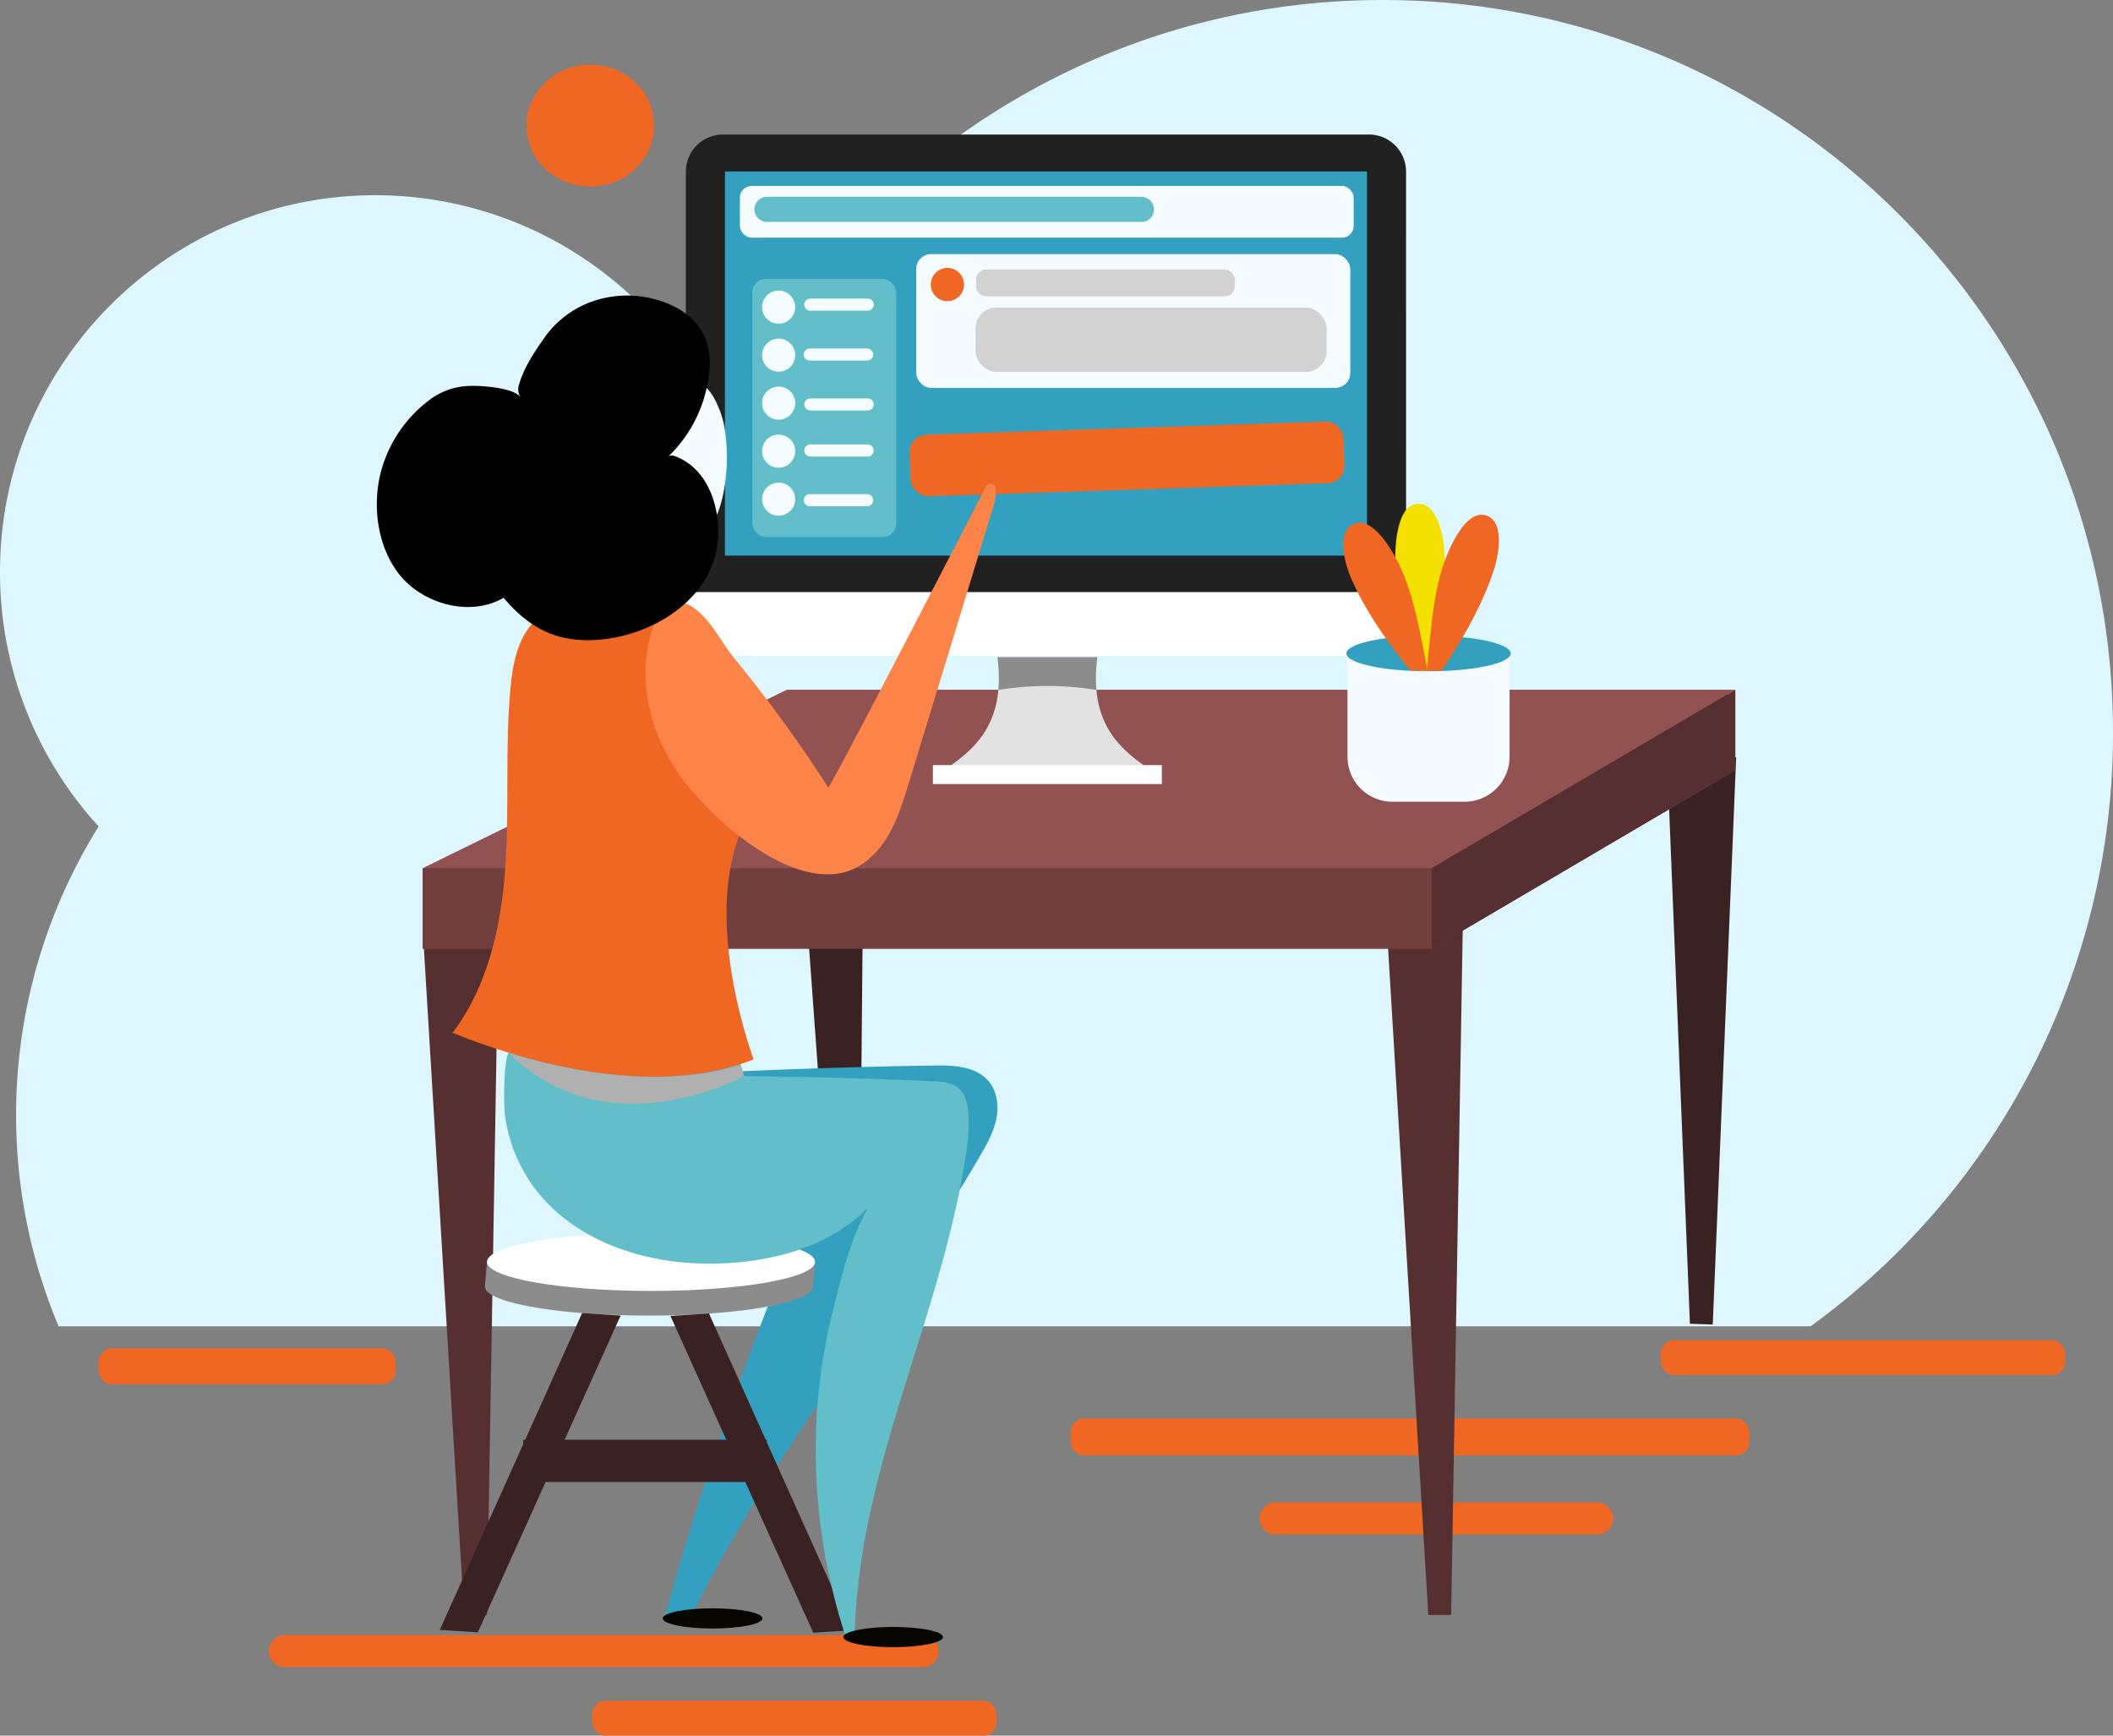
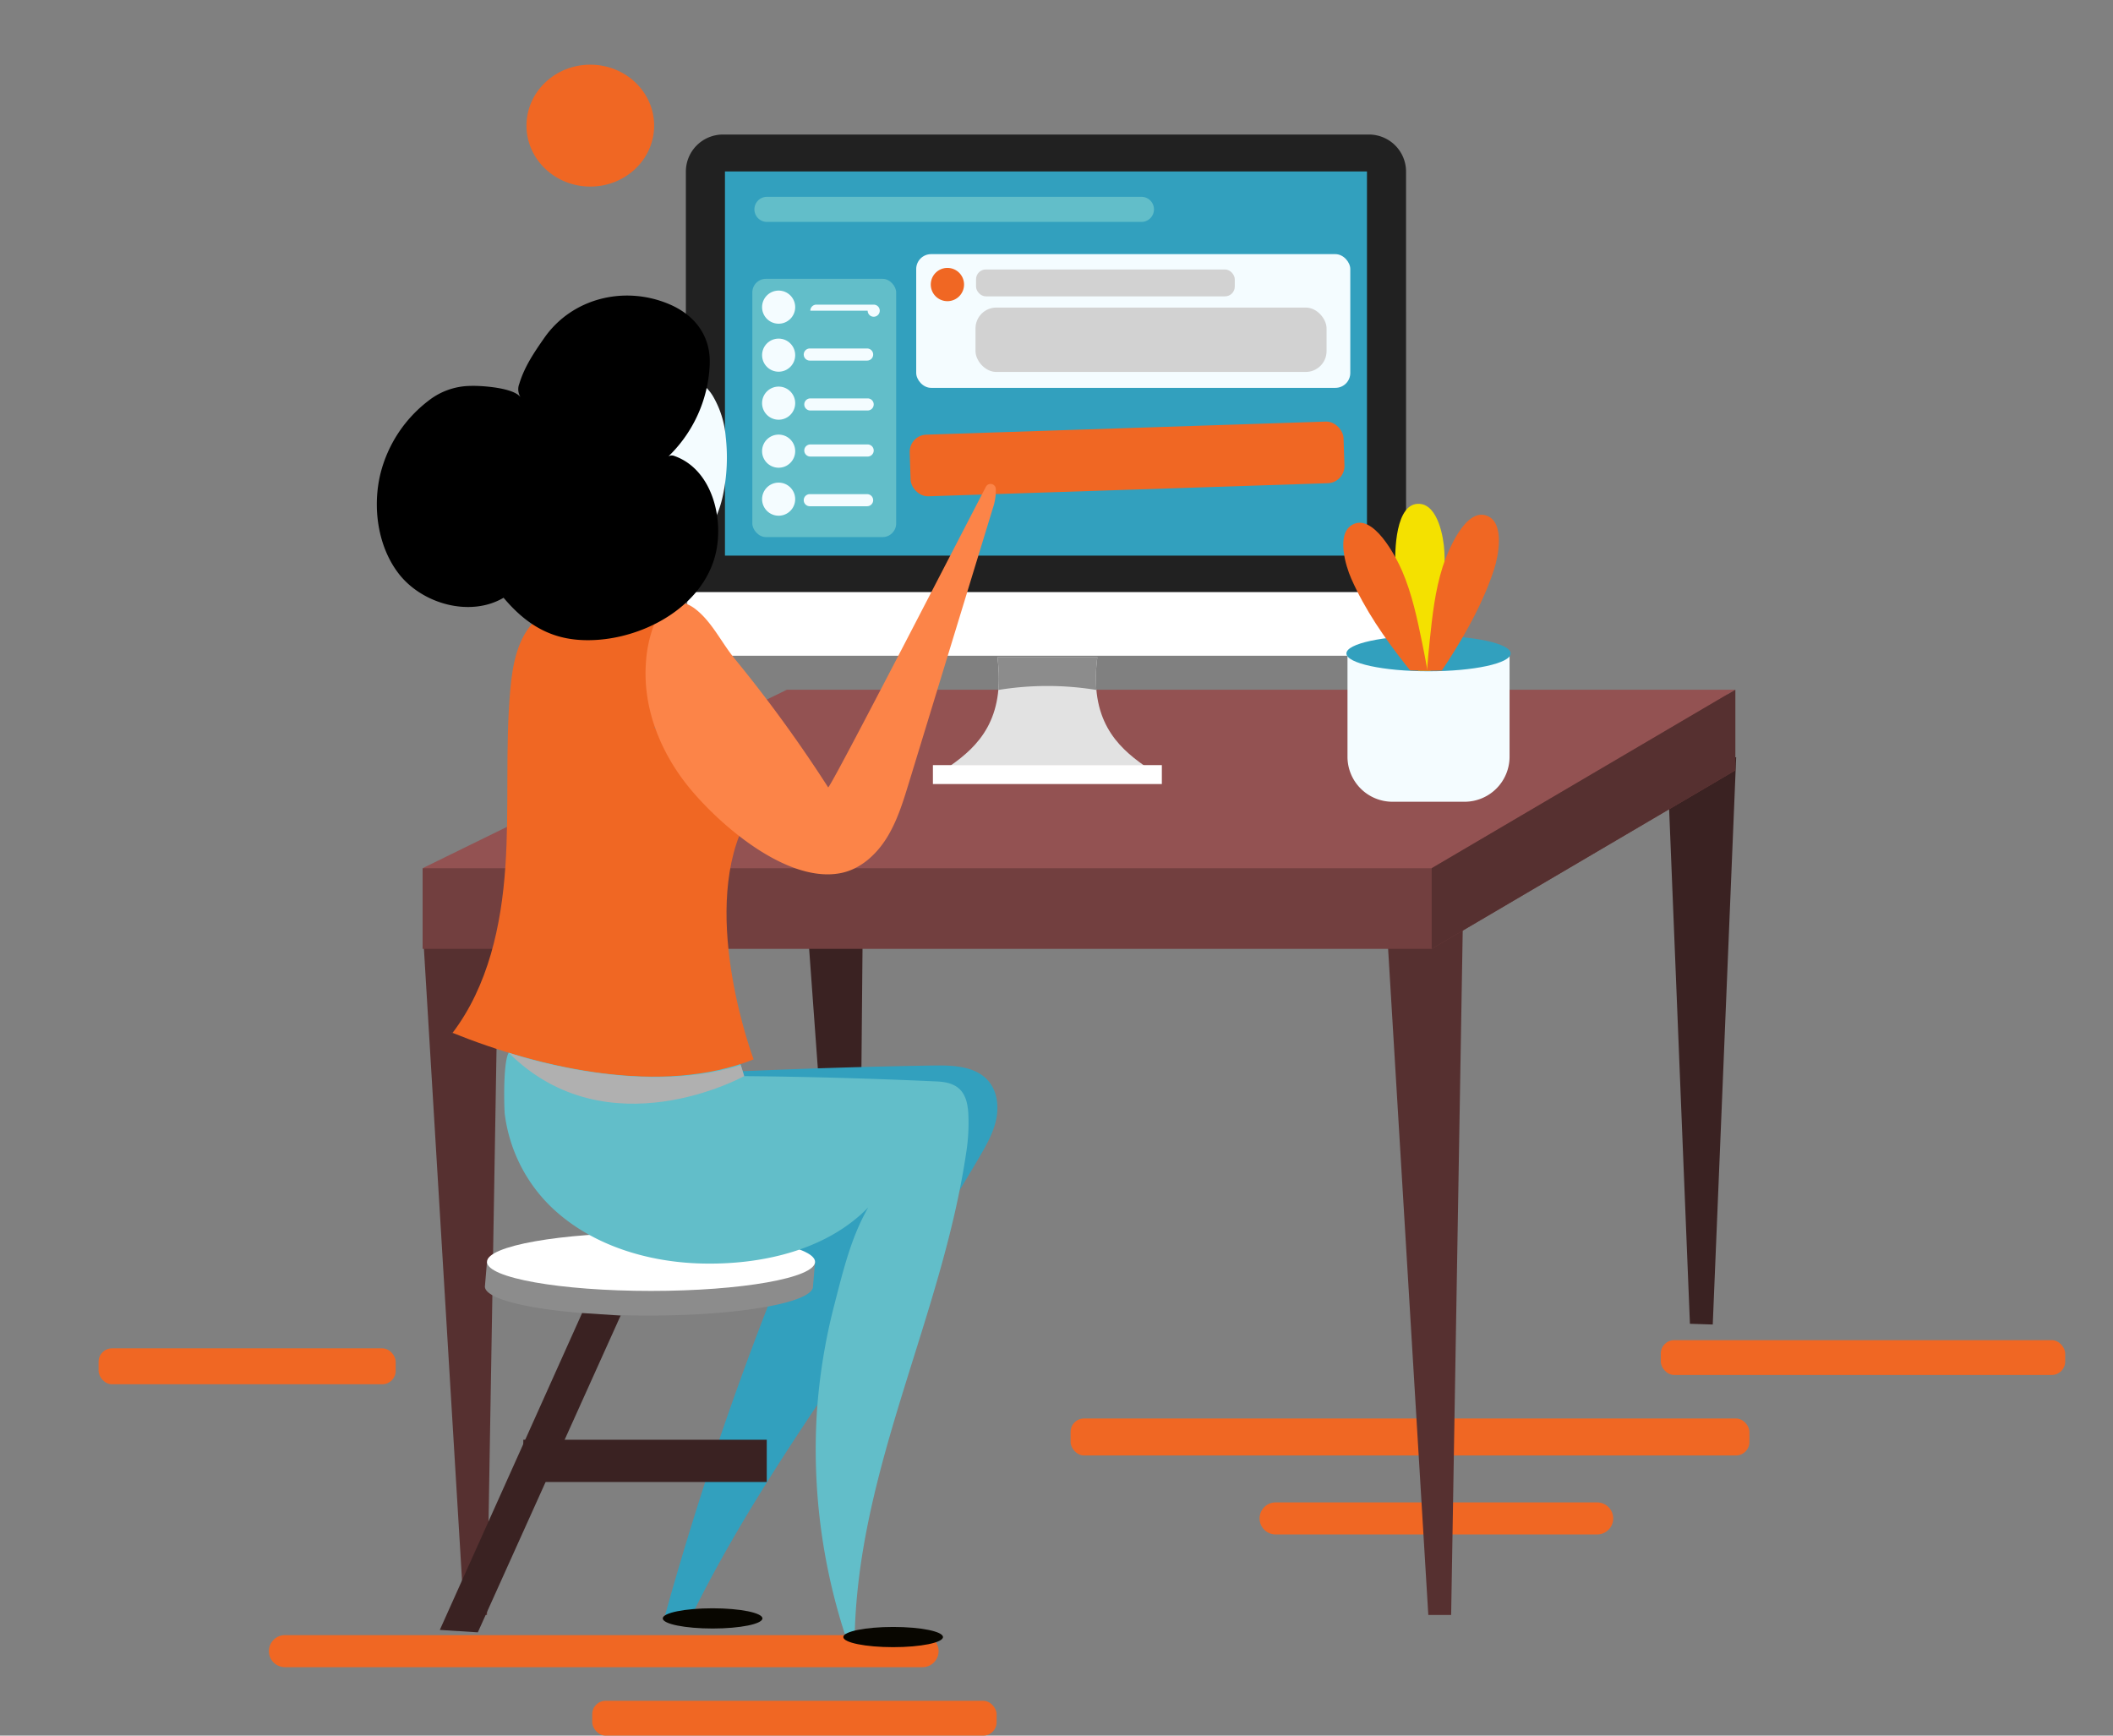
<svg xmlns="http://www.w3.org/2000/svg" width="575.403" height="472.645" viewBox="0 0 575.403 472.645">
  <rect x="0" y="0" width="575.403" height="472.645" fill="#808080" stroke="none" />
  <defs>
    <style>.a,.b{fill:#f06723;}.a,.d,.e,.f,.g,.i,.j,.l,.m,.p,.r,.s{fill-rule:evenodd;}.c{fill:#def7ff;}.d,.u{fill:#3a2222;}.e{fill:#563030;}.f{fill:#723f3f;}.g{fill:#935252;}.h{fill:#32a0be;}.i{fill:#e2e2e2;}.j{fill:#8c8c8c;}.k,.m{fill:#fff;}.l{fill:#212121;}.n,.r{fill:#f4fcff;}.o{fill:#d2d2d2;}.p,.q{fill:#62bec9;}.s{fill:#f4e100;}.t{fill:#080600;}.v{fill:#fc8448;}.w{fill:#b0b0b0;mix-blend-mode:multiply;isolation:isolate;}</style>
  </defs>
  <g transform="translate(-20.753 -70.737)">
    <g transform="translate(20.753 70.737)">
      <path class="a" d="M257.107,434.275H83.46a4.377,4.377,0,0,1-4.364-4.365h0a4.377,4.377,0,0,1,4.364-4.364H257.107a4.377,4.377,0,0,1,4.364,4.364h0A4.377,4.377,0,0,1,257.107,434.275Z" transform="translate(-5.876 19.734)" />
      <rect class="b" width="110.118" height="9.481" rx="3.642" transform="translate(161.273 463.164)" />
      <rect class="b" width="110.118" height="9.481" rx="3.642" transform="translate(452.262 364.955)" />
      <rect class="b" width="184.85" height="10.062" rx="3.642" transform="translate(291.542 386.289)" />
      <path class="a" d="M386,405.476h-87.57a4.377,4.377,0,0,1-4.364-4.364h0a4.377,4.377,0,0,1,4.364-4.364H386a4.377,4.377,0,0,1,4.365,4.364h0A4.377,4.377,0,0,1,386,405.476Z" transform="translate(48.936 12.391)" />
      <rect class="b" width="80.904" height="9.775" rx="3.642" transform="translate(26.846 367.19)" />
-       <path class="c" d="M513.807,431.924H36.708a148.649,148.649,0,0,1,10.91-136.129,102.41,102.41,0,0,1-26.864-69.3c0-56.666,45.787-102.6,102.269-102.6A102.277,102.277,0,0,1,217,186C248.661,117.923,317.481,70.737,397.3,70.737c109.826,0,198.857,89.322,198.857,199.507A199.429,199.429,0,0,1,513.807,431.924Z" transform="translate(-20.753 -70.737)" />
      <ellipse class="b" cx="17.383" cy="16.598" rx="17.383" ry="16.598" transform="translate(143.367 17.611)" />
    </g>
    <g transform="translate(123.371 107.379)">
      <g transform="translate(12.46)">
        <g transform="translate(0 151.18)">
          <path class="d" d="M193.439,237.565l11.016,151.519h6.22l1.4-154.614Z" transform="translate(-91.798 -216.81)" />
          <path class="e" d="M321.9,276.539l11.016,182.549h6.22l3.156-186.63Z" transform="translate(-59.043 -207.123)" />
          <path class="d" d="M382.558,237.535l6.133,151.8,6.217.2,6.375-154.489Z" transform="translate(-43.576 -216.664)" />
          <path class="e" d="M112.683,276.539,123.7,459.088h6.22l3.156-186.63Z" transform="translate(-112.39 -207.123)" />
          <path class="f" d="M469.939,242.1,387.253,290.71h-274.8V268.753l355.366-47.36Z" transform="translate(-112.449 -220.144)" />
          <path class="g" d="M211.653,220.4H469.939l-82.686,48.609h-274.8Z" transform="translate(-112.449 -220.398)" />
          <path class="e" d="M331.419,269.006v21.957l82.686-48.609V220.4Z" transform="translate(-56.616 -220.398)" />
        </g>
        <g transform="translate(71.694)">
          <rect class="h" width="182.674" height="113.717" transform="translate(7.034 6.138)" />
          <path class="i" d="M227,242.867c7.49-5.258,15-12.609,12.764-29.515h27.224c-2.233,16.906,5.275,24.256,12.764,29.515Z" transform="translate(-154.934 -71.014)" />
          <path class="j" d="M237.437,222.264a40.215,40.215,0,0,0-.262-8.912H264.4a40.293,40.293,0,0,0-.262,8.912,82.723,82.723,0,0,0-26.7,0Z" transform="translate(-152.341 -71.014)" />
          <rect class="k" width="62.343" height="5.153" transform="translate(67.275 171.716)" />
          <path class="l" d="M180.222,214.6H355.052V109.988H180.222ZM365.7,224.657H169.577V110.029a10.1,10.1,0,0,1,10.1-10.1H355.6a10.1,10.1,0,0,1,10.094,10.1Z" transform="translate(-169.577 -99.934)" />
          <path class="m" d="M366,199.213v7.24a10.1,10.1,0,0,1-10.094,10.1H179.98a10.1,10.1,0,0,1-10.094-10.1v-7.24Z" transform="translate(-169.498 -74.619)" />
          <rect class="b" width="118.207" height="16.792" rx="4.675" transform="translate(60.8 81.88) rotate(-1.876)" />
          <g transform="translate(62.726 32.565)">
            <rect class="n" width="118.207" height="36.416" rx="4.054" />
            <path class="a" d="M231.78,133.4a4.53,4.53,0,1,1-4.529-4.53A4.53,4.53,0,0,1,231.78,133.4Z" transform="translate(-218.752 -125.12)" />
            <rect class="o" width="70.459" height="7.317" rx="2.662" transform="translate(16.293 4.179)" />
            <rect class="o" width="95.598" height="17.534" rx="5.677" transform="translate(16.149 14.549)" />
          </g>
          <g transform="translate(14.708 13.987)">
-             <rect class="n" width="167.146" height="14.096" rx="3.193" />
            <path class="p" d="M289.839,120.279H187.87a3.418,3.418,0,0,1-3.419-3.417h0a3.418,3.418,0,0,1,3.419-3.417h101.97a3.417,3.417,0,0,1,3.417,3.417h0A3.417,3.417,0,0,1,289.839,120.279Z" transform="translate(-180.493 -110.476)" />
          </g>
          <g transform="translate(18.098 39.286)">
            <rect class="q" width="39.171" height="70.333" rx="3.704" />
            <path class="r" d="M195.131,138.3a4.508,4.508,0,1,1-4.508-4.508A4.508,4.508,0,0,1,195.131,138.3Z" transform="translate(-183.459 -130.586)" />
            <circle class="n" cx="4.508" cy="4.508" r="4.508" transform="translate(2.657 16.28)" />
            <path class="r" d="M195.131,159.134a4.508,4.508,0,1,1-4.508-4.508A4.508,4.508,0,0,1,195.131,159.134Z" transform="translate(-183.459 -125.274)" />
            <path class="r" d="M195.131,169.551a4.508,4.508,0,1,1-4.508-4.508A4.508,4.508,0,0,1,195.131,169.551Z" transform="translate(-183.459 -122.618)" />
            <circle class="n" cx="4.508" cy="4.508" r="4.508" transform="translate(2.657 55.497)" />
-             <path class="r" d="M212.532,138.822H196.919a1.647,1.647,0,0,1-1.647-1.647h0a1.647,1.647,0,0,1,1.647-1.647h15.613a1.647,1.647,0,0,1,1.647,1.647h0A1.646,1.646,0,0,1,212.532,138.822Z" transform="translate(-181.124 -130.144)" />
+             <path class="r" d="M212.532,138.822H196.919h0a1.647,1.647,0,0,1,1.647-1.647h15.613a1.647,1.647,0,0,1,1.647,1.647h0A1.646,1.646,0,0,1,212.532,138.822Z" transform="translate(-181.124 -130.144)" />
            <path class="r" d="M212.415,149.65H196.8A1.646,1.646,0,0,1,195.156,148h0a1.646,1.646,0,0,1,1.647-1.645h15.612A1.646,1.646,0,0,1,214.061,148h0A1.646,1.646,0,0,1,212.415,149.65Z" transform="translate(-181.153 -127.383)" />
            <path class="r" d="M212.532,160.479H196.919a1.647,1.647,0,0,1-1.647-1.647h0a1.647,1.647,0,0,1,1.647-1.647h15.613a1.646,1.646,0,0,1,1.647,1.647h0A1.647,1.647,0,0,1,212.532,160.479Z" transform="translate(-181.124 -124.622)" />
            <path class="r" d="M212.532,170.473H196.919a1.647,1.647,0,0,1-1.647-1.647h0a1.647,1.647,0,0,1,1.647-1.647h15.613a1.646,1.646,0,0,1,1.647,1.647h0A1.646,1.646,0,0,1,212.532,170.473Z" transform="translate(-181.124 -122.073)" />
            <path class="r" d="M212.415,181.256H196.8a1.646,1.646,0,0,1-1.647-1.647h0a1.647,1.647,0,0,1,1.647-1.647h15.612a1.647,1.647,0,0,1,1.647,1.647h0A1.646,1.646,0,0,1,212.415,181.256Z" transform="translate(-181.153 -119.324)" />
          </g>
        </g>
        <g transform="translate(250.708 100.553)">
          <path class="n" d="M0,0H44.134a0,0,0,0,1,0,0V28.643A12.258,12.258,0,0,1,31.877,40.9H12.257A12.257,12.257,0,0,1,0,28.643V0A0,0,0,0,1,0,0Z" transform="translate(1.157 40.239)" />
          <ellipse class="h" cx="22.368" cy="4.851" rx="22.368" ry="4.851" transform="translate(0.865 35.902)" />
          <path class="s" d="M327.437,217.269c.737,2.73,1.495,5.483,2.333,8.21,1.069.025,2.177.039,3.322.034.35-1.679.766-3.346,1.1-4.986,1.846-9.114,3.151-18.178,2.686-27.51-.191-3.818-1.729-12.516-6.65-12.941-6.768-.582-6.906,13.228-6.665,17.338C323.954,204.148,325.688,210.78,327.437,217.269Z" transform="translate(-309.343 -180.057)" />
          <path class="a" d="M330.421,224.359c1.481.06,3.071.1,4.738.1-.446-2.568-.948-5.125-1.465-7.655-1.344-6.585-2.766-13.29-5.433-19.487-1.628-3.783-7.94-16.065-13.728-12.511-4.209,2.585-1.687,11.05-.146,14.549,3.767,8.55,9,16.068,14.732,23.388C329.542,223.285,329.979,223.822,330.421,224.359Z" transform="translate(-312.219 -179.008)" />
          <path class="a" d="M347.076,182.866c-6.108-2.968-11.186,9.874-12.434,13.8-2.046,6.429-2.8,13.243-3.494,19.927-.285,2.752-.556,5.532-.75,8.317,1.305.005,2.657-.013,4.036-.056.628-.939,1.259-1.867,1.85-2.8,4.99-7.847,9.456-15.843,12.365-24.722C349.838,193.7,351.518,185.027,347.076,182.866Z" transform="translate(-307.584 -179.453)" />
        </g>
      </g>
      <g transform="translate(0 43.848)">
        <path class="h" d="M184.157,305.167c-1.131,3.765,1.905,7.391,4.7,10.157l14.06,13.929a10.214,10.214,0,0,1,2.61,3.452c.92,2.44-.129,5.135-1.156,7.532A887.371,887.371,0,0,0,164.995,452.51l-.579-.034,7.743-.1c21.776-44.449,53.881-82.969,78.805-125.733,1.847-3.171,3.682-6.431,4.438-10.022s.282-7.623-2.092-10.423c-3.46-4.08-9.555-4.339-14.905-4.253q-26.968.429-53.917,1.639Z" transform="translate(-86.739 -92.274)" />
        <path class="t" d="M191.708,422.476c0,1.521-6.077,2.753-13.573,2.753s-13.573-1.232-13.573-2.753,6.077-2.752,13.573-2.752S191.708,420.956,191.708,422.476Z" transform="translate(-86.702 -62.24)" />
        <path class="j" d="M194.336,344.8a233.38,233.38,0,0,0-47.391,0H126.537l-.567,6.71c0,4.371,20,7.916,44.671,7.916s44.671-3.545,44.671-7.916l.566-6.71Z" transform="translate(-96.542 -81.654)" />
        <ellipse class="k" cx="44.671" cy="7.916" rx="44.671" ry="7.916" transform="translate(29.995 255.226)" />
        <path class="d" d="M154.935,355.657,116.186,441.95l10.353.657,38.886-86.263Z" transform="translate(-99.037 -78.576)" />
-         <path class="d" d="M176.722,355.737l38.749,86.293-10.353.657-38.886-86.263Z" transform="translate(-86.276 -78.556)" />
        <rect class="u" width="66.297" height="11.504" transform="translate(39.886 311.582)" />
        <path class="q" d="M132.083,298.8c-2.387.066-1.96,15.571-1.777,17.236A42.693,42.693,0,0,0,142.754,341.2c10.765,10.465,26.136,15.208,41.146,15.587,16.006.405,33.842-3.442,45.383-15.259-4.74,8.277-6.851,17.369-9.223,26.5a159.866,159.866,0,0,0-4.783,29.722,163.419,163.419,0,0,0,7.625,59.892s2.122.3,2.713-.061C226.8,412.01,249.31,371.3,255.93,326.844a51.651,51.651,0,0,0,.6-11.166c-.393-5.693-2.775-8.2-8.464-8.465Q221.8,306,195.5,305.759l-.574-1.958q-.9-2.741-1.808-5.48Z" transform="translate(-95.475 -93.196)" />
        <path class="n" d="M171.573,152.155a11.714,11.714,0,0,1,9.385,5.73,26.013,26.013,0,0,1,3.469,11.069,49.687,49.687,0,0,1-.73,15.791c-1.1,5.258-3.5,10.822-8.376,13.067-4.433,2.041-9.924.654-13.614-2.54s-5.784-7.89-6.86-12.649a38.568,38.568,0,0,1-.725-12.562c.614-5.743,2.711-12.239,7.947-15.351A16.792,16.792,0,0,1,171.573,152.155Z" transform="translate(-89.42 -130.473)" />
        <path class="b" d="M141.8,206.412c-5.056,4.733-6.431,12.138-7.047,19.036-1.432,16.026-.262,32.185-1.345,48.24s-4.685,32.53-14.417,45.344l-.312-.191c24.814,10.06,57.443,17.238,82.332,7.364,0,0-14.569-38.562-2.776-63.575l.281-.543-24.458-26.2s4.969-20.528,8.1-30.571c.208-.665-16.263-6.185-24.153-4.858-4.751.8-9.879,1.8-13.115,5.366Z" transform="translate(-98.403 -118.202)" />
        <path class="v" d="M163.21,213.9a35.2,35.2,0,0,0-2.279,10.537c-.9,12.426,4.045,24.546,11.743,33.962,8.575,10.489,27.076,26.4,41.605,23.262,5.14-1.109,9.391-4.972,12.217-9.506s4.428-9.735,6-14.869q11.438-37.41,22.876-74.825a15.12,15.12,0,0,0,.843-5.37,1.436,1.436,0,0,0-2.713-.56c-14.5,28-42.567,82.437-42.949,81.84a375.509,375.509,0,0,0-25.5-35.083c-3.579-4.367-6.185-10.07-10.729-13.53-3.3-2.511-7.078-2.554-9.51,1.086A17.687,17.687,0,0,0,163.21,213.9Z" transform="translate(-87.654 -124.451)" />
        <path d="M141.7,162.616c-1.834-2.677-10.748-3.247-13.644-3.14a18.834,18.834,0,0,0-11.492,4.046A35.989,35.989,0,0,0,103.5,183.4c-2.186,9.01-.784,19.725,4.963,27.182,6.362,8.252,19.436,11.954,28.572,6.584,5.414,6.409,11.568,10.746,20.219,11.445,14.77,1.195,33.1-7.443,37.309-22.576,2.71-9.729-.483-23.792-11.045-27.487a1.778,1.778,0,0,0-2.138.638,36.942,36.942,0,0,0,11.793-25.553c.31-7.876-4.136-13.574-11.31-16.532-12.07-4.977-26.207-1.512-33.757,9.323-2.748,3.944-5.363,7.776-6.779,12.442A4.068,4.068,0,0,0,141.7,162.616Z" transform="translate(-102.521 -134.873)" />
        <path class="t" d="M230.885,426.523c0,1.521-6.077,2.753-13.573,2.753s-13.571-1.232-13.571-2.753,6.075-2.752,13.571-2.752S230.885,425,230.885,426.523Z" transform="translate(-76.712 -61.208)" />
        <path class="w" d="M195.251,305.543s-37.13,20.573-64.128-6.372c0,0,35.065,12.313,63.209,3.363Z" transform="translate(-95.228 -92.979)" />
      </g>
    </g>
  </g>
</svg>